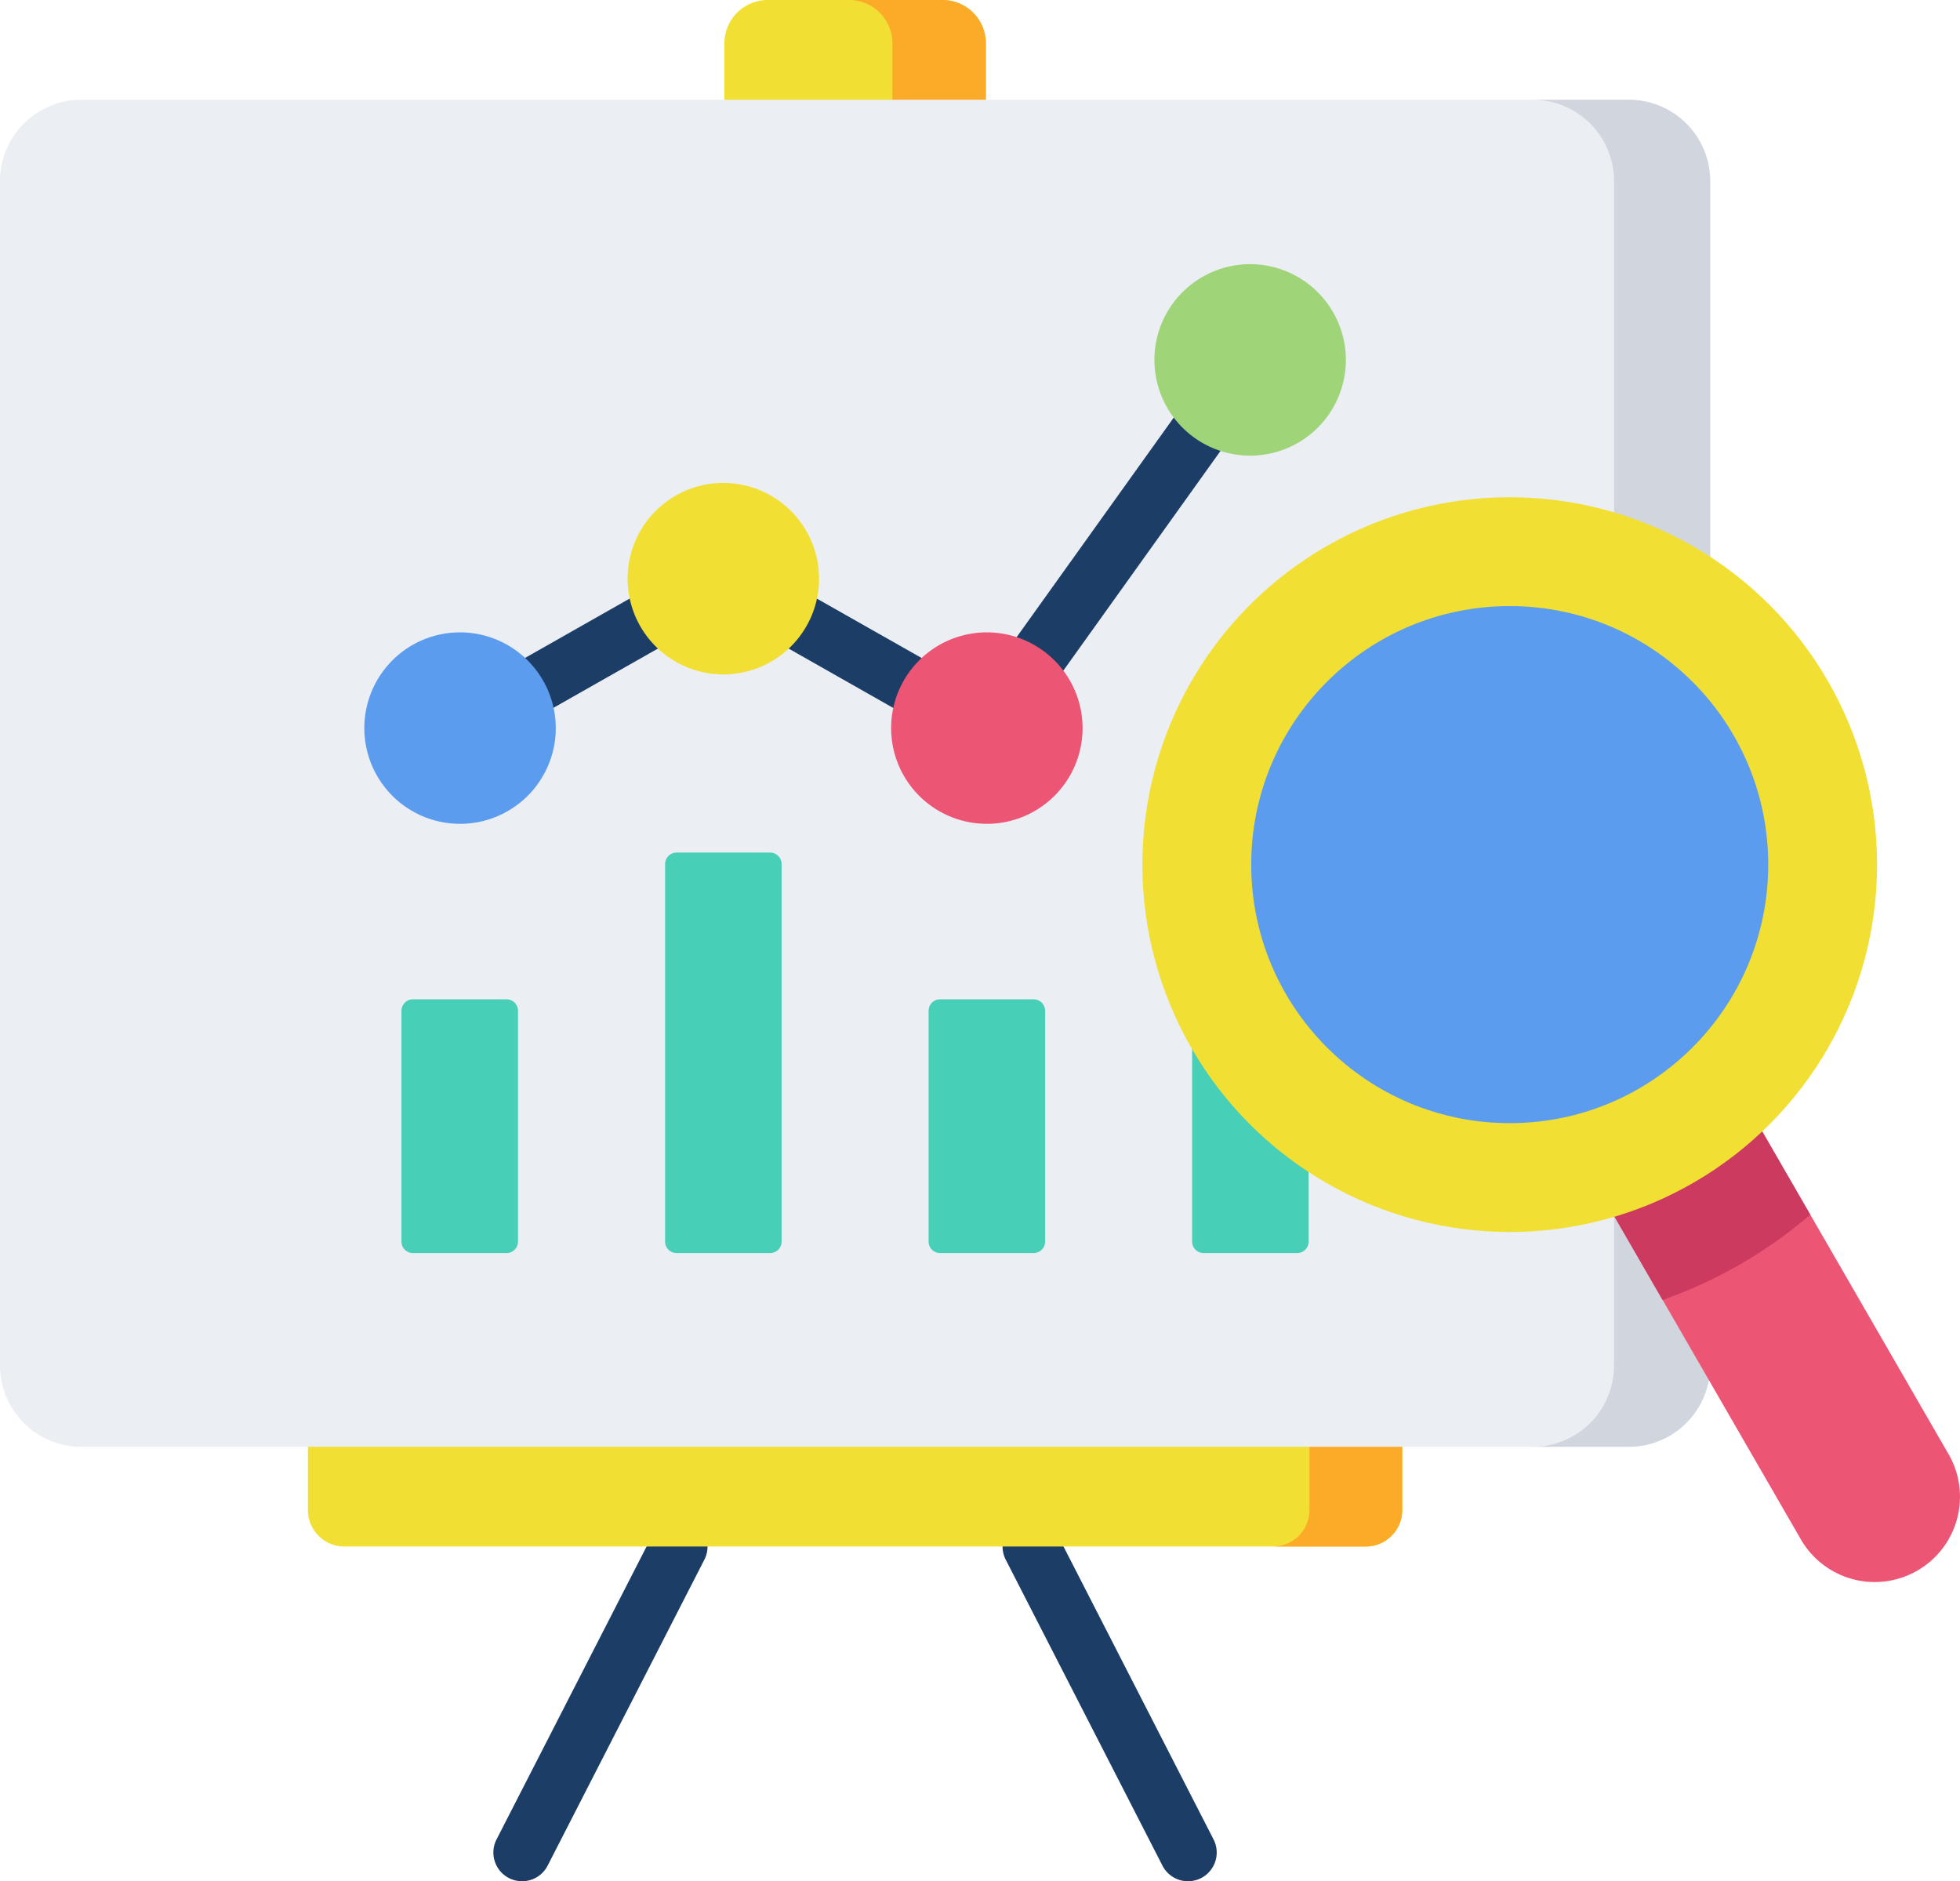
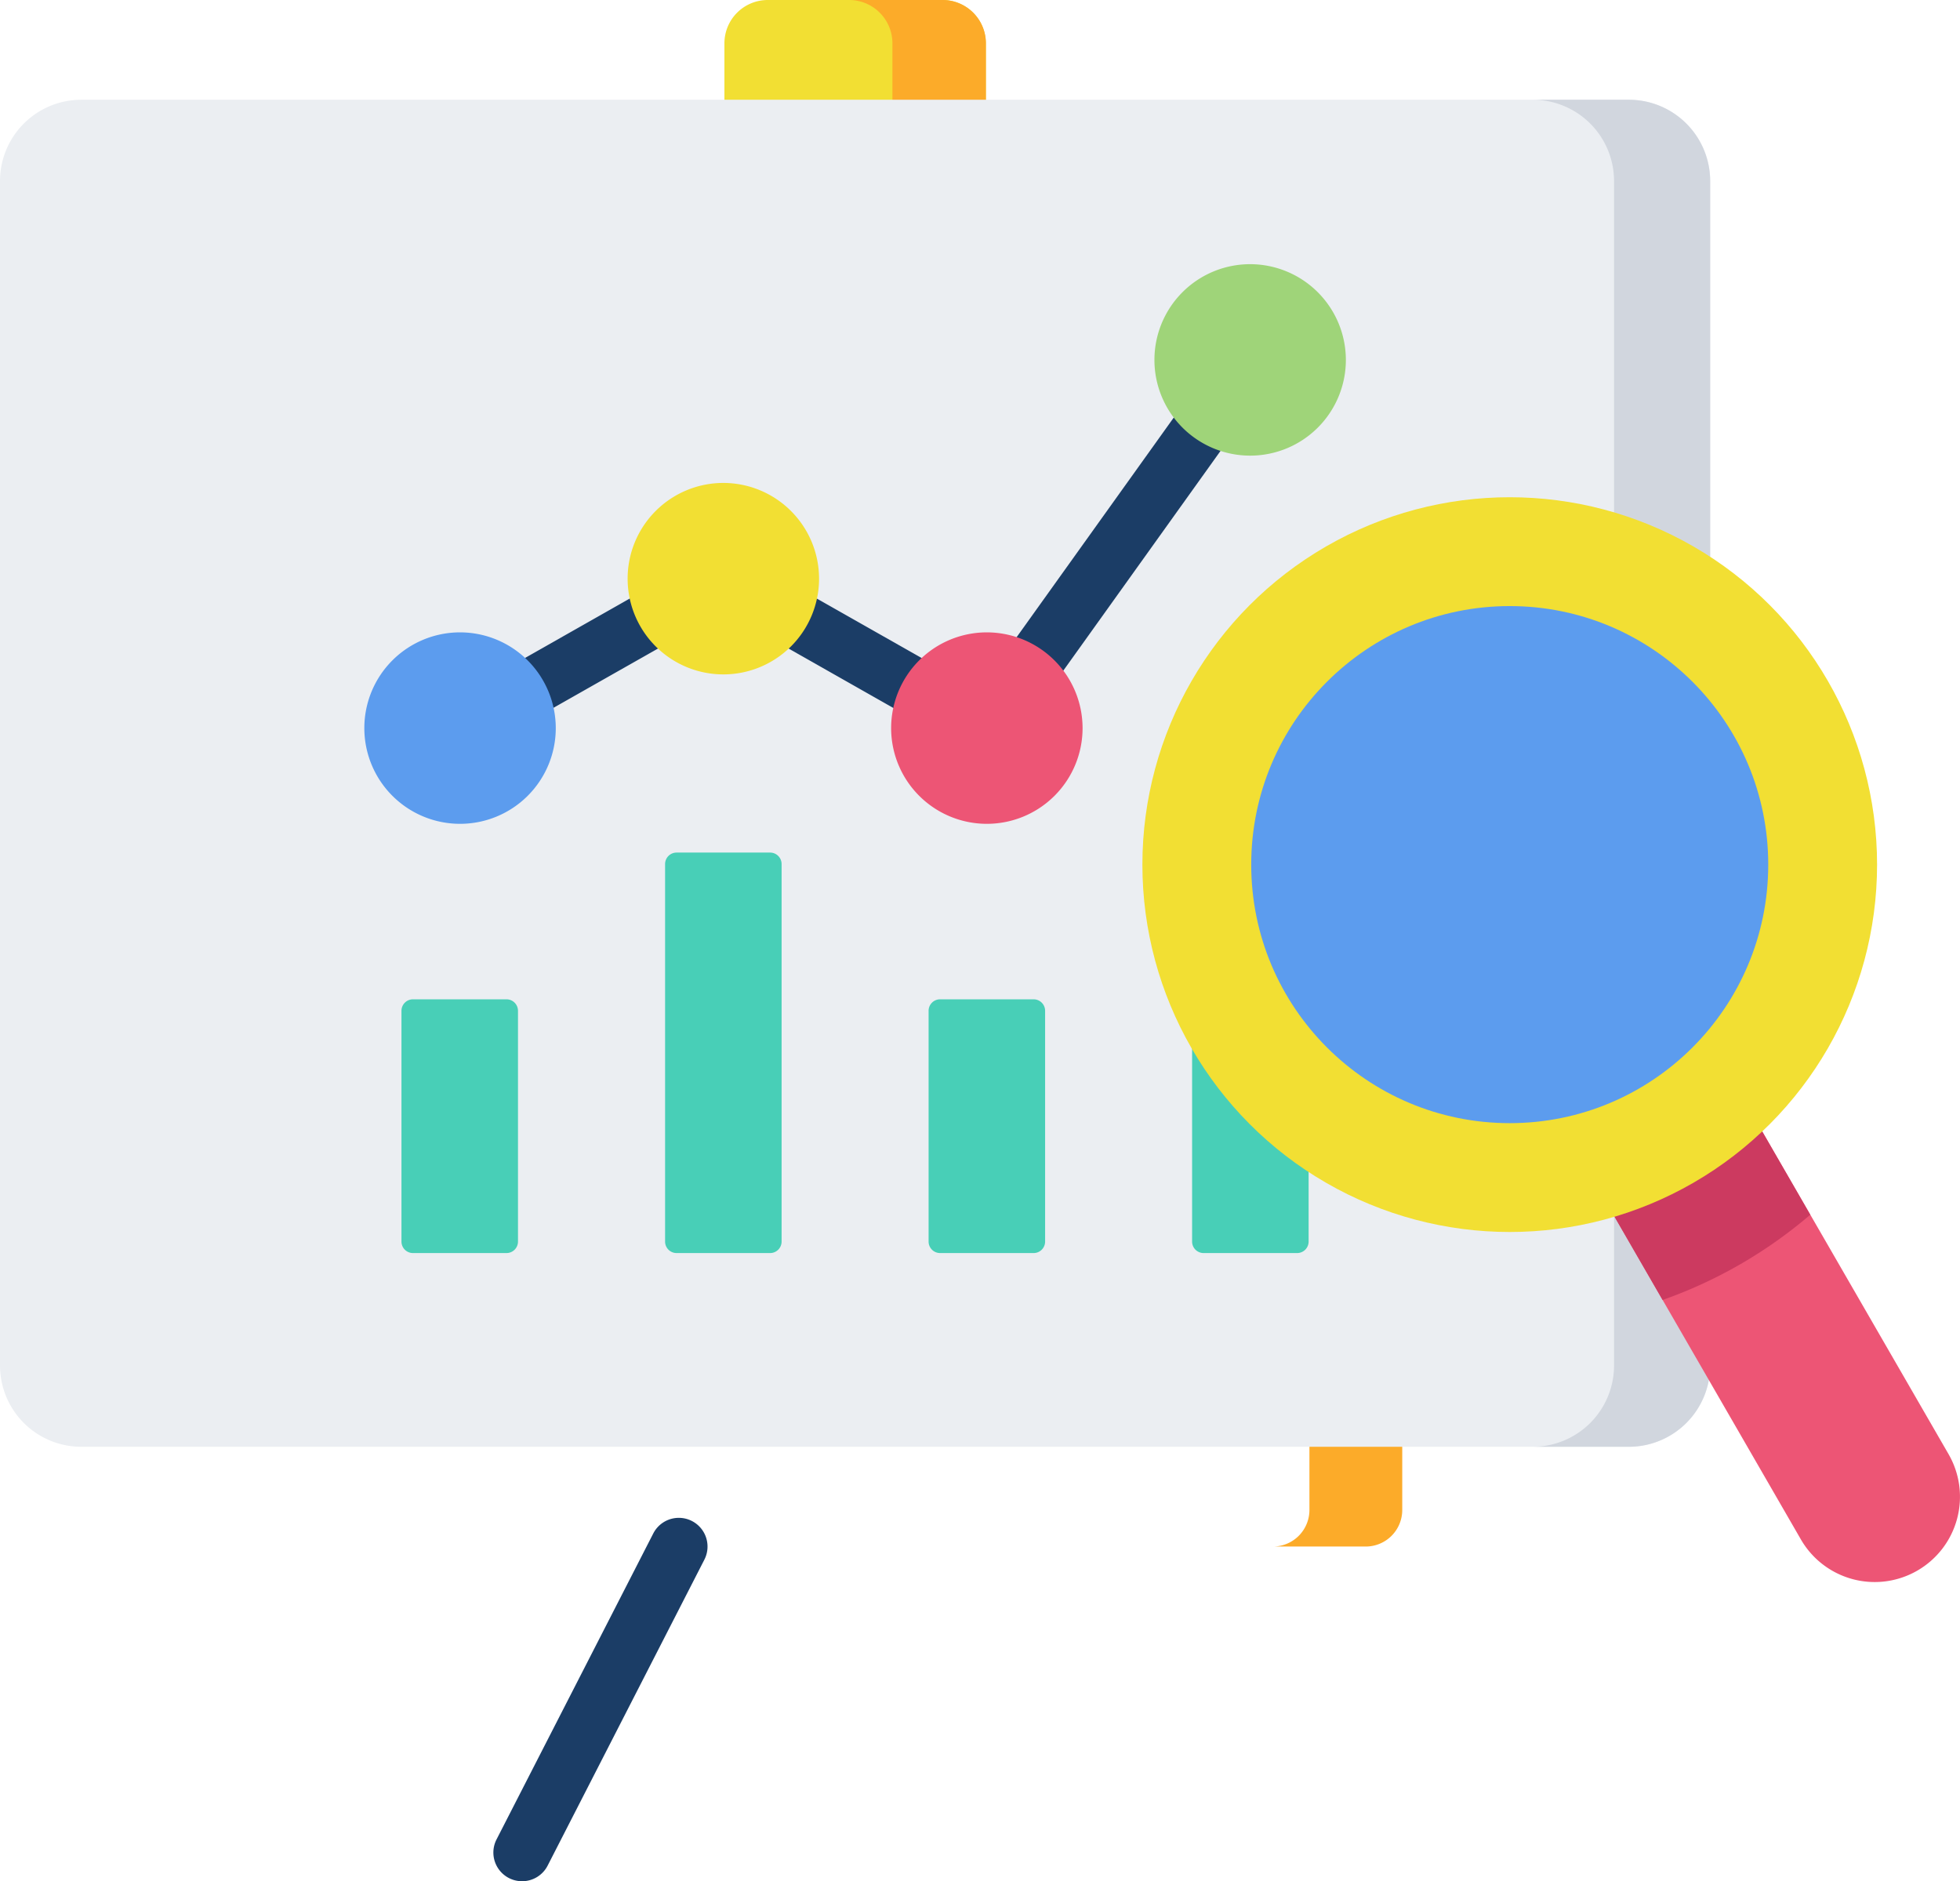
<svg xmlns="http://www.w3.org/2000/svg" width="36.469" height="35" viewBox="0 0 36.469 35">
  <g id="analysis" transform="translate(0 -10.307)">
    <g id="Group_14577" data-name="Group 14577" transform="translate(9.18 38.546)">
-       <path id="Path_15362" data-name="Path 15362" d="M265.364,413.533a.534.534,0,0,1-.476-.291l-2.916-5.692a.534.534,0,1,1,.951-.487l2.916,5.692a.534.534,0,0,1-.475.778Z" transform="translate(-252.439 -406.772)" fill="#1b3d66" />
      <path id="Path_15363" data-name="Path 15363" d="M129.422,413.532a.534.534,0,0,1-.475-.778l2.916-5.692a.534.534,0,1,1,.951.487l-2.916,5.692A.534.534,0,0,1,129.422,413.532Z" transform="translate(-128.888 -406.771)" fill="#1b3d66" />
    </g>
-     <path id="Path_15364" data-name="Path 15364" d="M80.428,382.425v-1.71h20.363v1.71a.68.68,0,0,1-.68.68h-19A.68.68,0,0,1,80.428,382.425Z" transform="translate(-74.699 -344.025)" fill="#f2df33" />
    <path id="Path_15365" data-name="Path 15365" d="M333.187,380.715v1.71a.68.68,0,0,1-.68.68h1.727a.68.68,0,0,0,.68-.68v-1.71Z" transform="translate(-308.823 -344.025)" fill="#fcab29" />
    <path id="Path_15366" data-name="Path 15366" d="M189.243,12.7V11.113a.806.806,0,0,1,.806-.806H193.3a.806.806,0,0,1,.806.806V12.7h-4.861Z" transform="translate(-175.764)" fill="#f2df33" />
    <path id="Path_15367" data-name="Path 15367" d="M223.5,10.308h-1.74a.806.806,0,0,1,.806.806V12.7h1.74V11.114A.806.806,0,0,0,223.5,10.308Z" transform="translate(-205.961 -0.001)" fill="#fcab29" />
    <path id="Path_15368" data-name="Path 15368" d="M30.309,36.366H1.511A1.513,1.513,0,0,0,0,37.877V59.916a1.513,1.513,0,0,0,1.511,1.511h28.8a1.513,1.513,0,0,0,1.511-1.511V37.877A1.513,1.513,0,0,0,30.309,36.366Z" transform="translate(0 -24.203)" fill="#ebeef2" />
    <path id="Path_15369" data-name="Path 15369" d="M402.206,36.366h-1.788a1.513,1.513,0,0,1,1.511,1.511V59.916a1.513,1.513,0,0,1-1.511,1.511h1.788a1.513,1.513,0,0,0,1.511-1.511V37.877A1.513,1.513,0,0,0,402.206,36.366Z" transform="translate(-371.897 -24.203)" fill="#d1d6de" />
    <g id="Group_14578" data-name="Group 14578" transform="translate(9.105 17.481)">
      <path id="Path_15370" data-name="Path 15370" d="M128.362,165.16a.534.534,0,0,1-.264-1l2.736-1.552a.534.534,0,0,1,.527.929l-2.736,1.552A.532.532,0,0,1,128.362,165.16Z" transform="translate(-127.827 -158.87)" fill="#1b3d66" />
      <path id="Path_15371" data-name="Path 15371" d="M199.933,165.16a.531.531,0,0,1-.263-.07l-2.736-1.552a.534.534,0,1,1,.527-.929l2.736,1.552a.534.534,0,0,1-.264,1Z" transform="translate(-191.761 -158.87)" fill="#1b3d66" />
      <path id="Path_15372" data-name="Path 15372" d="M261.005,116.923a.534.534,0,0,1-.434-.845l3.452-4.824a.534.534,0,1,1,.869.622L261.44,116.7A.534.534,0,0,1,261.005,116.923Z" transform="translate(-251.023 -111.03)" fill="#1b3d66" />
    </g>
    <g id="Group_14579" data-name="Group 14579" transform="translate(7.472 24.04)">
      <path id="Path_15373" data-name="Path 15373" d="M104.9,271.54v4.293a.214.214,0,0,0,.214.214h1.74a.214.214,0,0,0,.214-.214V271.54a.214.214,0,0,0-.214-.214h-1.74A.214.214,0,0,0,104.9,271.54Z" transform="translate(-104.902 -266.467)" fill="#48cfb7" />
      <path id="Path_15374" data-name="Path 15374" d="M173.738,233.212v7.023a.214.214,0,0,0,.214.214h1.74a.214.214,0,0,0,.214-.214v-7.023a.214.214,0,0,0-.214-.214h-1.74A.214.214,0,0,0,173.738,233.212Z" transform="translate(-168.835 -230.869)" fill="#48cfb7" />
      <path id="Path_15375" data-name="Path 15375" d="M242.573,271.54v4.293a.214.214,0,0,0,.214.214h1.74a.214.214,0,0,0,.214-.214V271.54a.214.214,0,0,0-.214-.214h-1.74A.214.214,0,0,0,242.573,271.54Z" transform="translate(-232.767 -266.467)" fill="#48cfb7" />
      <path id="Path_15376" data-name="Path 15376" d="M311.409,203.325v9.152a.214.214,0,0,0,.214.214h1.74a.214.214,0,0,0,.214-.214v-9.152a.214.214,0,0,0-.214-.214h-1.74A.214.214,0,0,0,311.409,203.325Z" transform="translate(-296.7 -203.111)" fill="#48cfb7" />
    </g>
    <path id="Path_15377" data-name="Path 15377" d="M411.253,289.223l4.215,7.3a1.586,1.586,0,0,0,2.167.581h0a1.586,1.586,0,0,0,.581-2.167l-4.215-7.3Z" transform="translate(-381.96 -257.576)" fill="#ed5575" />
    <path id="Path_15378" data-name="Path 15378" d="M414,287.637l-2.748,1.586,1.643,2.846a8.639,8.639,0,0,0,2.748-1.586Z" transform="translate(-381.96 -257.576)" fill="#cc3a60" />
    <circle id="Ellipse_381" data-name="Ellipse 381" cx="6.835" cy="6.835" r="6.835" transform="translate(21.256 19.558)" fill="#f2df33" />
    <circle id="Ellipse_382" data-name="Ellipse 382" cx="4.81" cy="4.81" r="4.81" transform="translate(23.281 21.583)" fill="#5c9cee" />
    <path id="Path_15379" data-name="Path 15379" d="M165.732,136.4a1.781,1.781,0,1,0,1.781,1.781A1.783,1.783,0,0,0,165.732,136.4Z" transform="translate(-152.273 -117.108)" fill="#f2df33" />
    <path id="Path_15380" data-name="Path 15380" d="M96.9,175.479a1.781,1.781,0,1,0,1.781,1.781A1.783,1.783,0,0,0,96.9,175.479Z" transform="translate(-88.34 -153.407)" fill="#5c9cee" />
    <path id="Path_15381" data-name="Path 15381" d="M234.568,175.479a1.781,1.781,0,1,0,1.781,1.781A1.783,1.783,0,0,0,234.568,175.479Z" transform="translate(-216.206 -153.407)" fill="#ed5575" />
    <path id="Path_15382" data-name="Path 15382" d="M303.4,79.311a1.781,1.781,0,1,0,1.781,1.781A1.783,1.783,0,0,0,303.4,79.311Z" transform="translate(-280.139 -64.089)" fill="#9fd479" />
  </g>
</svg>